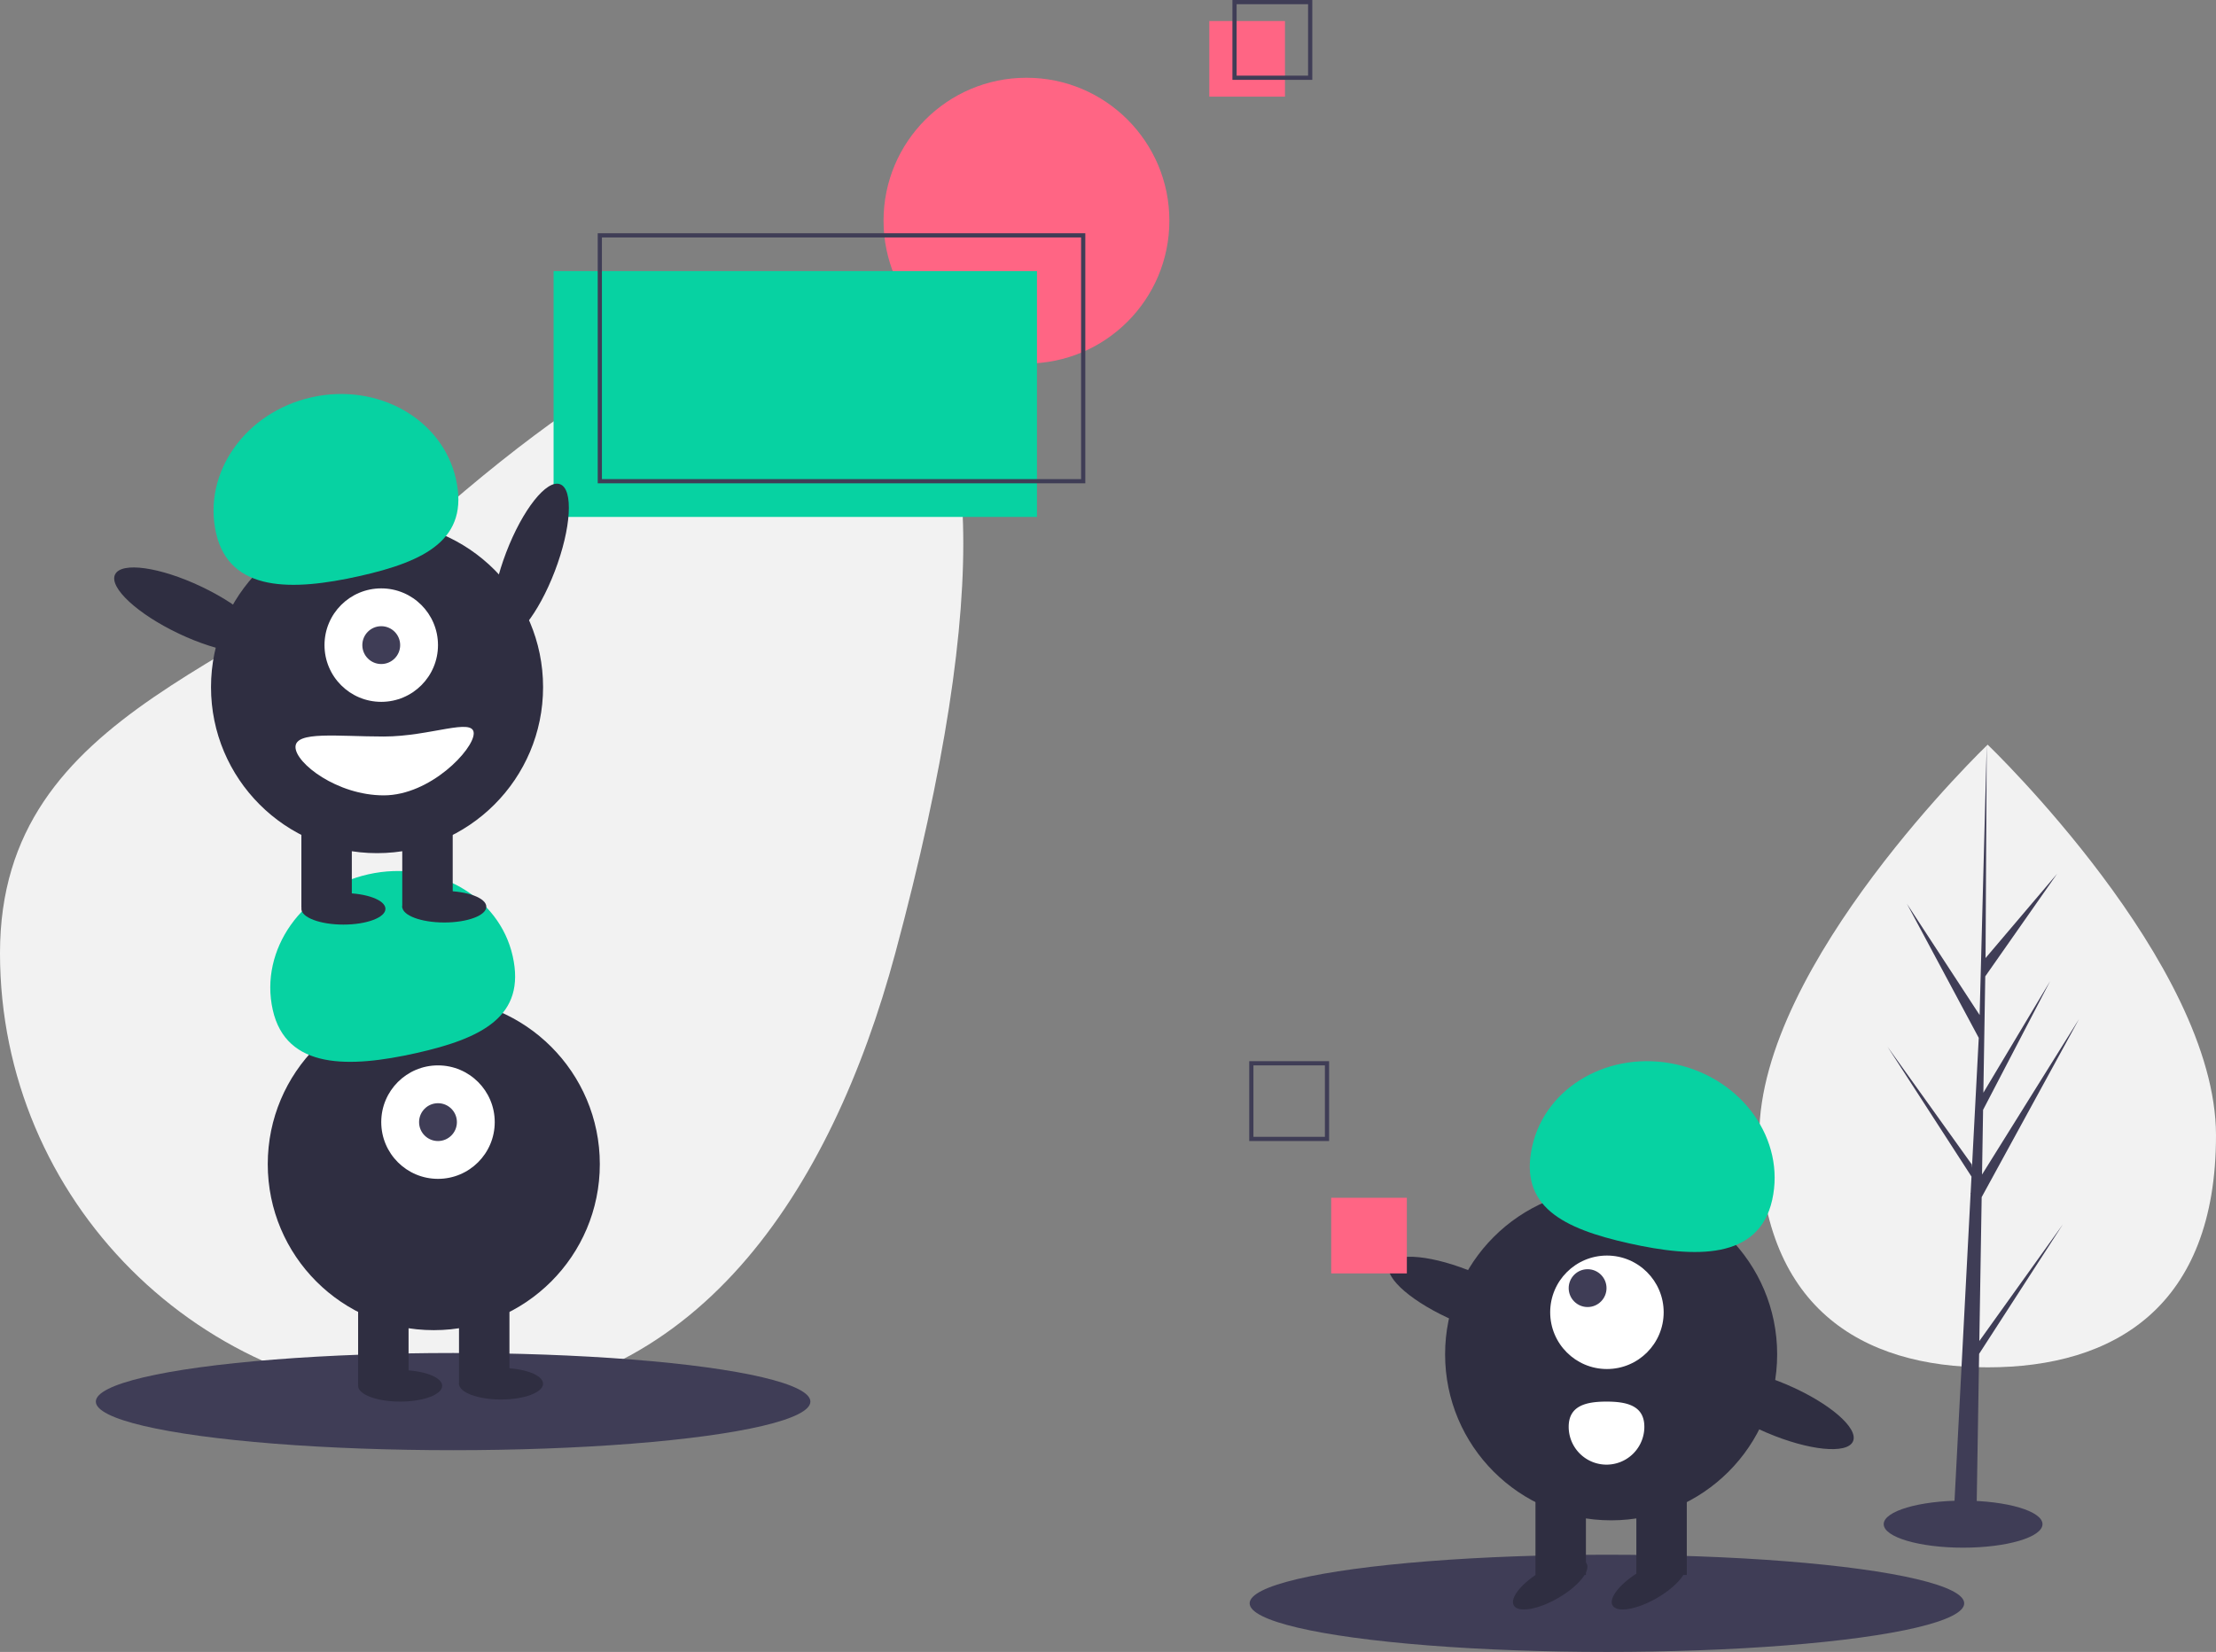
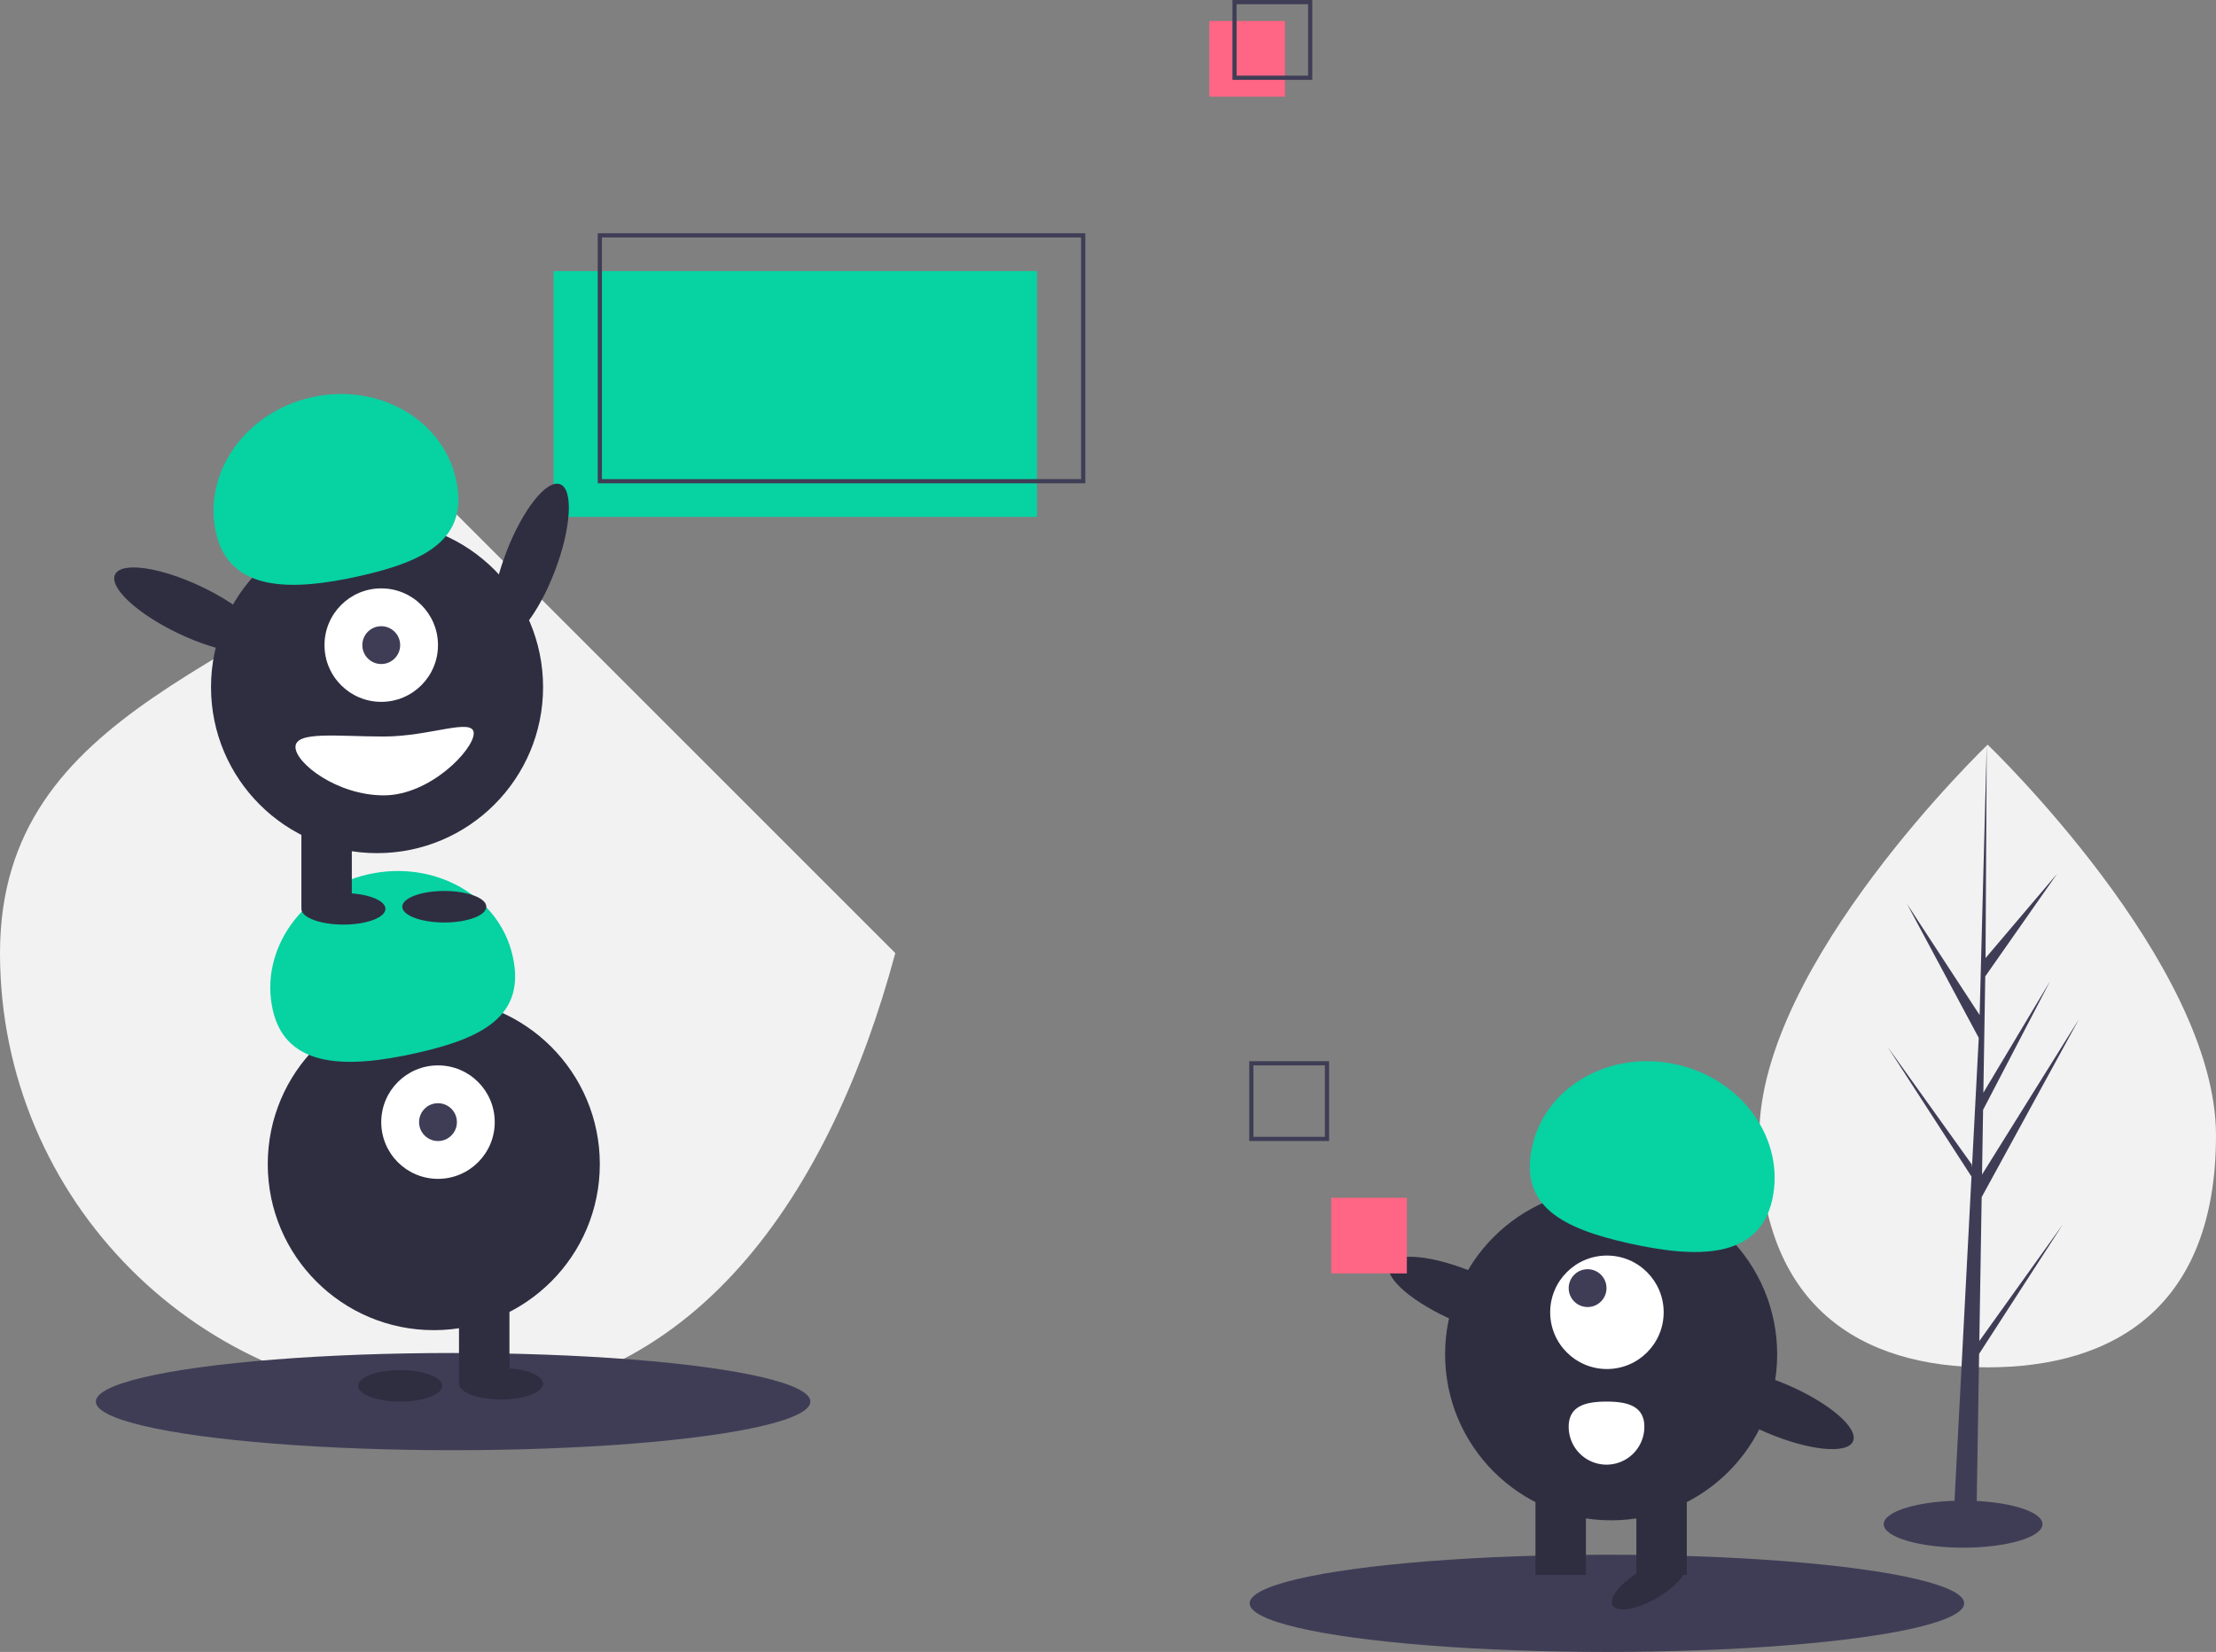
<svg xmlns="http://www.w3.org/2000/svg" id="a9d5c6ed-9ea4-42a3-ab78-5bac3f9dde90" data-name="Layer 1" width="1054.402" height="786.127" viewBox="0 0 1054.402 786.127">
  <rect x="0" y="0" width="1054.402" height="786.127" fill="#808080" stroke="none" />
  <title>elements</title>
-   <path d="M498.799,510c-30.595,113.588-95.363,213-213,213s-213-95.363-213-213,123.99-136.088,213-213C466.553,140.814,593.81,157.253,498.799,510Z" transform="translate(-72.799 -56.436)" fill="#f2f2f2" />
-   <circle cx="488.402" cy="105" r="68" fill="#ff6584" />
+   <path d="M498.799,510c-30.595,113.588-95.363,213-213,213s-213-95.363-213-213,123.99-136.088,213-213Z" transform="translate(-72.799 -56.436)" fill="#f2f2f2" />
  <rect x="575.402" y="10" width="36" height="36" fill="#ff6584" />
  <ellipse cx="215.598" cy="667" rx="170" ry="23.127" fill="#3f3d56" />
  <rect x="263.402" y="129" width="230" height="117" fill="#07d2a2" />
  <circle cx="206.402" cy="554" r="79" fill="#2f2e41" />
-   <rect x="170.402" y="616" width="24" height="43" fill="#2f2e41" />
  <rect x="218.402" y="616" width="24" height="43" fill="#2f2e41" />
  <ellipse cx="190.402" cy="659.5" rx="20" ry="7.5" fill="#2f2e41" />
  <ellipse cx="238.402" cy="658.5" rx="20" ry="7.5" fill="#2f2e41" />
  <circle cx="208.402" cy="534" r="27" fill="#fff" />
  <circle cx="208.402" cy="534" r="9" fill="#3f3d56" />
  <path d="M202.568,536.969c-6.379-28.568,14.012-57.434,45.544-64.475s62.265,10.41,68.644,38.978-14.519,39.104-46.051,46.145S208.947,565.536,202.568,536.969Z" transform="translate(-72.799 -56.436)" fill="#07d2a2" />
  <circle cx="179.402" cy="327" r="79" fill="#2f2e41" />
  <rect x="143.402" y="389" width="24" height="43" fill="#2f2e41" />
-   <rect x="191.402" y="389" width="24" height="43" fill="#2f2e41" />
  <ellipse cx="163.402" cy="432.5" rx="20" ry="7.5" fill="#2f2e41" />
  <ellipse cx="211.402" cy="431.5" rx="20" ry="7.5" fill="#2f2e41" />
  <circle cx="181.402" cy="307" r="27" fill="#fff" />
  <circle cx="181.402" cy="307" r="9" fill="#3f3d56" />
  <path d="M175.568,309.969c-6.379-28.568,14.012-57.434,45.544-64.475s62.265,10.41,68.644,38.978-14.519,39.104-46.051,46.145S181.947,338.536,175.568,309.969Z" transform="translate(-72.799 -56.436)" fill="#07d2a2" />
  <ellipse cx="325.221" cy="323.78" rx="39.5" ry="12.4" transform="translate(-166.132 455.531) rotate(-69.082)" fill="#2f2e41" />
  <ellipse cx="163.221" cy="346.78" rx="12.4" ry="39.5" transform="translate(-292.848 289.213) rotate(-64.626)" fill="#2f2e41" />
  <path d="M213.397,411.936c0,7.732,19.909,23,42,23s42.805-21.768,42.805-29.5-20.713,1.5-42.805,1.5S213.397,404.204,213.397,411.936Z" transform="translate(-72.799 -56.436)" fill="#fff" />
  <rect x="285.402" y="112" width="230" height="117" fill="none" stroke="#3f3d56" stroke-miterlimit="10" stroke-width="2" />
  <rect x="587.402" y="1" width="36" height="36" fill="none" stroke="#3f3d56" stroke-miterlimit="10" stroke-width="2" />
  <path d="M1127.201,596.733c0,81.828-48.645,110.399-108.652,110.399s-108.652-28.571-108.652-110.399,108.652-185.925,108.652-185.925S1127.201,514.906,1127.201,596.733Z" transform="translate(-72.799 -56.436)" fill="#f2f2f2" />
  <polygon points="941.792 638.179 942.905 569.696 989.215 484.974 943.079 558.954 943.58 528.161 975.496 466.865 943.712 520.012 943.712 520.013 944.612 464.631 978.789 415.832 944.753 455.922 945.315 354.372 941.783 488.806 942.073 483.26 907.325 430.072 941.516 493.906 938.278 555.758 938.182 554.116 898.123 498.144 938.06 559.916 937.655 567.651 937.583 567.767 937.616 568.402 929.402 725.325 940.377 725.325 941.693 644.272 981.533 582.651 941.792 638.179" fill="#3f3d56" />
  <ellipse cx="934.07" cy="725.322" rx="37.779" ry="11.194" fill="#3f3d56" />
  <ellipse cx="764.598" cy="763" rx="170" ry="23.127" fill="#3f3d56" />
  <circle cx="766.598" cy="644.5" r="79" fill="#2f2e41" />
  <rect x="851.397" y="762.936" width="24" height="43" transform="translate(1653.994 1512.436) rotate(-180)" fill="#2f2e41" />
  <rect x="803.397" y="762.936" width="24" height="43" transform="translate(1557.994 1512.436) rotate(-180)" fill="#2f2e41" />
-   <ellipse cx="810.397" cy="810.436" rx="20" ry="7.5" transform="translate(-369.445 457.34) rotate(-30)" fill="#2f2e41" />
  <ellipse cx="857.397" cy="810.436" rx="20" ry="7.5" transform="translate(-363.148 480.84) rotate(-30)" fill="#2f2e41" />
  <circle cx="764.598" cy="624.5" r="27" fill="#fff" />
  <circle cx="755.402" cy="613" r="9" fill="#3f3d56" />
  <path d="M916.029,627.469c6.379-28.568-14.012-57.434-45.544-64.475s-62.265,10.41-68.644,38.978,14.519,39.104,46.051,46.145S909.65,656.036,916.029,627.469Z" transform="translate(-72.799 -56.436)" fill="#07d2a2" />
  <ellipse cx="770.181" cy="673.78" rx="12.4" ry="39.5" transform="translate(-225.096 1060.279) rotate(-66.829)" fill="#2f2e41" />
  <ellipse cx="918.181" cy="726.78" rx="12.4" ry="39.5" transform="translate(-184.056 1228.486) rotate(-66.829)" fill="#2f2e41" />
  <rect x="633.402" y="570" width="36" height="36" fill="#ff6584" />
  <rect x="595.402" y="506" width="36" height="36" fill="none" stroke="#3f3d56" stroke-miterlimit="10" stroke-width="2" />
  <path d="M855.201,735.436a18,18,0,0,1-36,0c0-9.941,8.059-12,18-12S855.201,725.495,855.201,735.436Z" transform="translate(-72.799 -56.436)" fill="#fff" />
</svg>